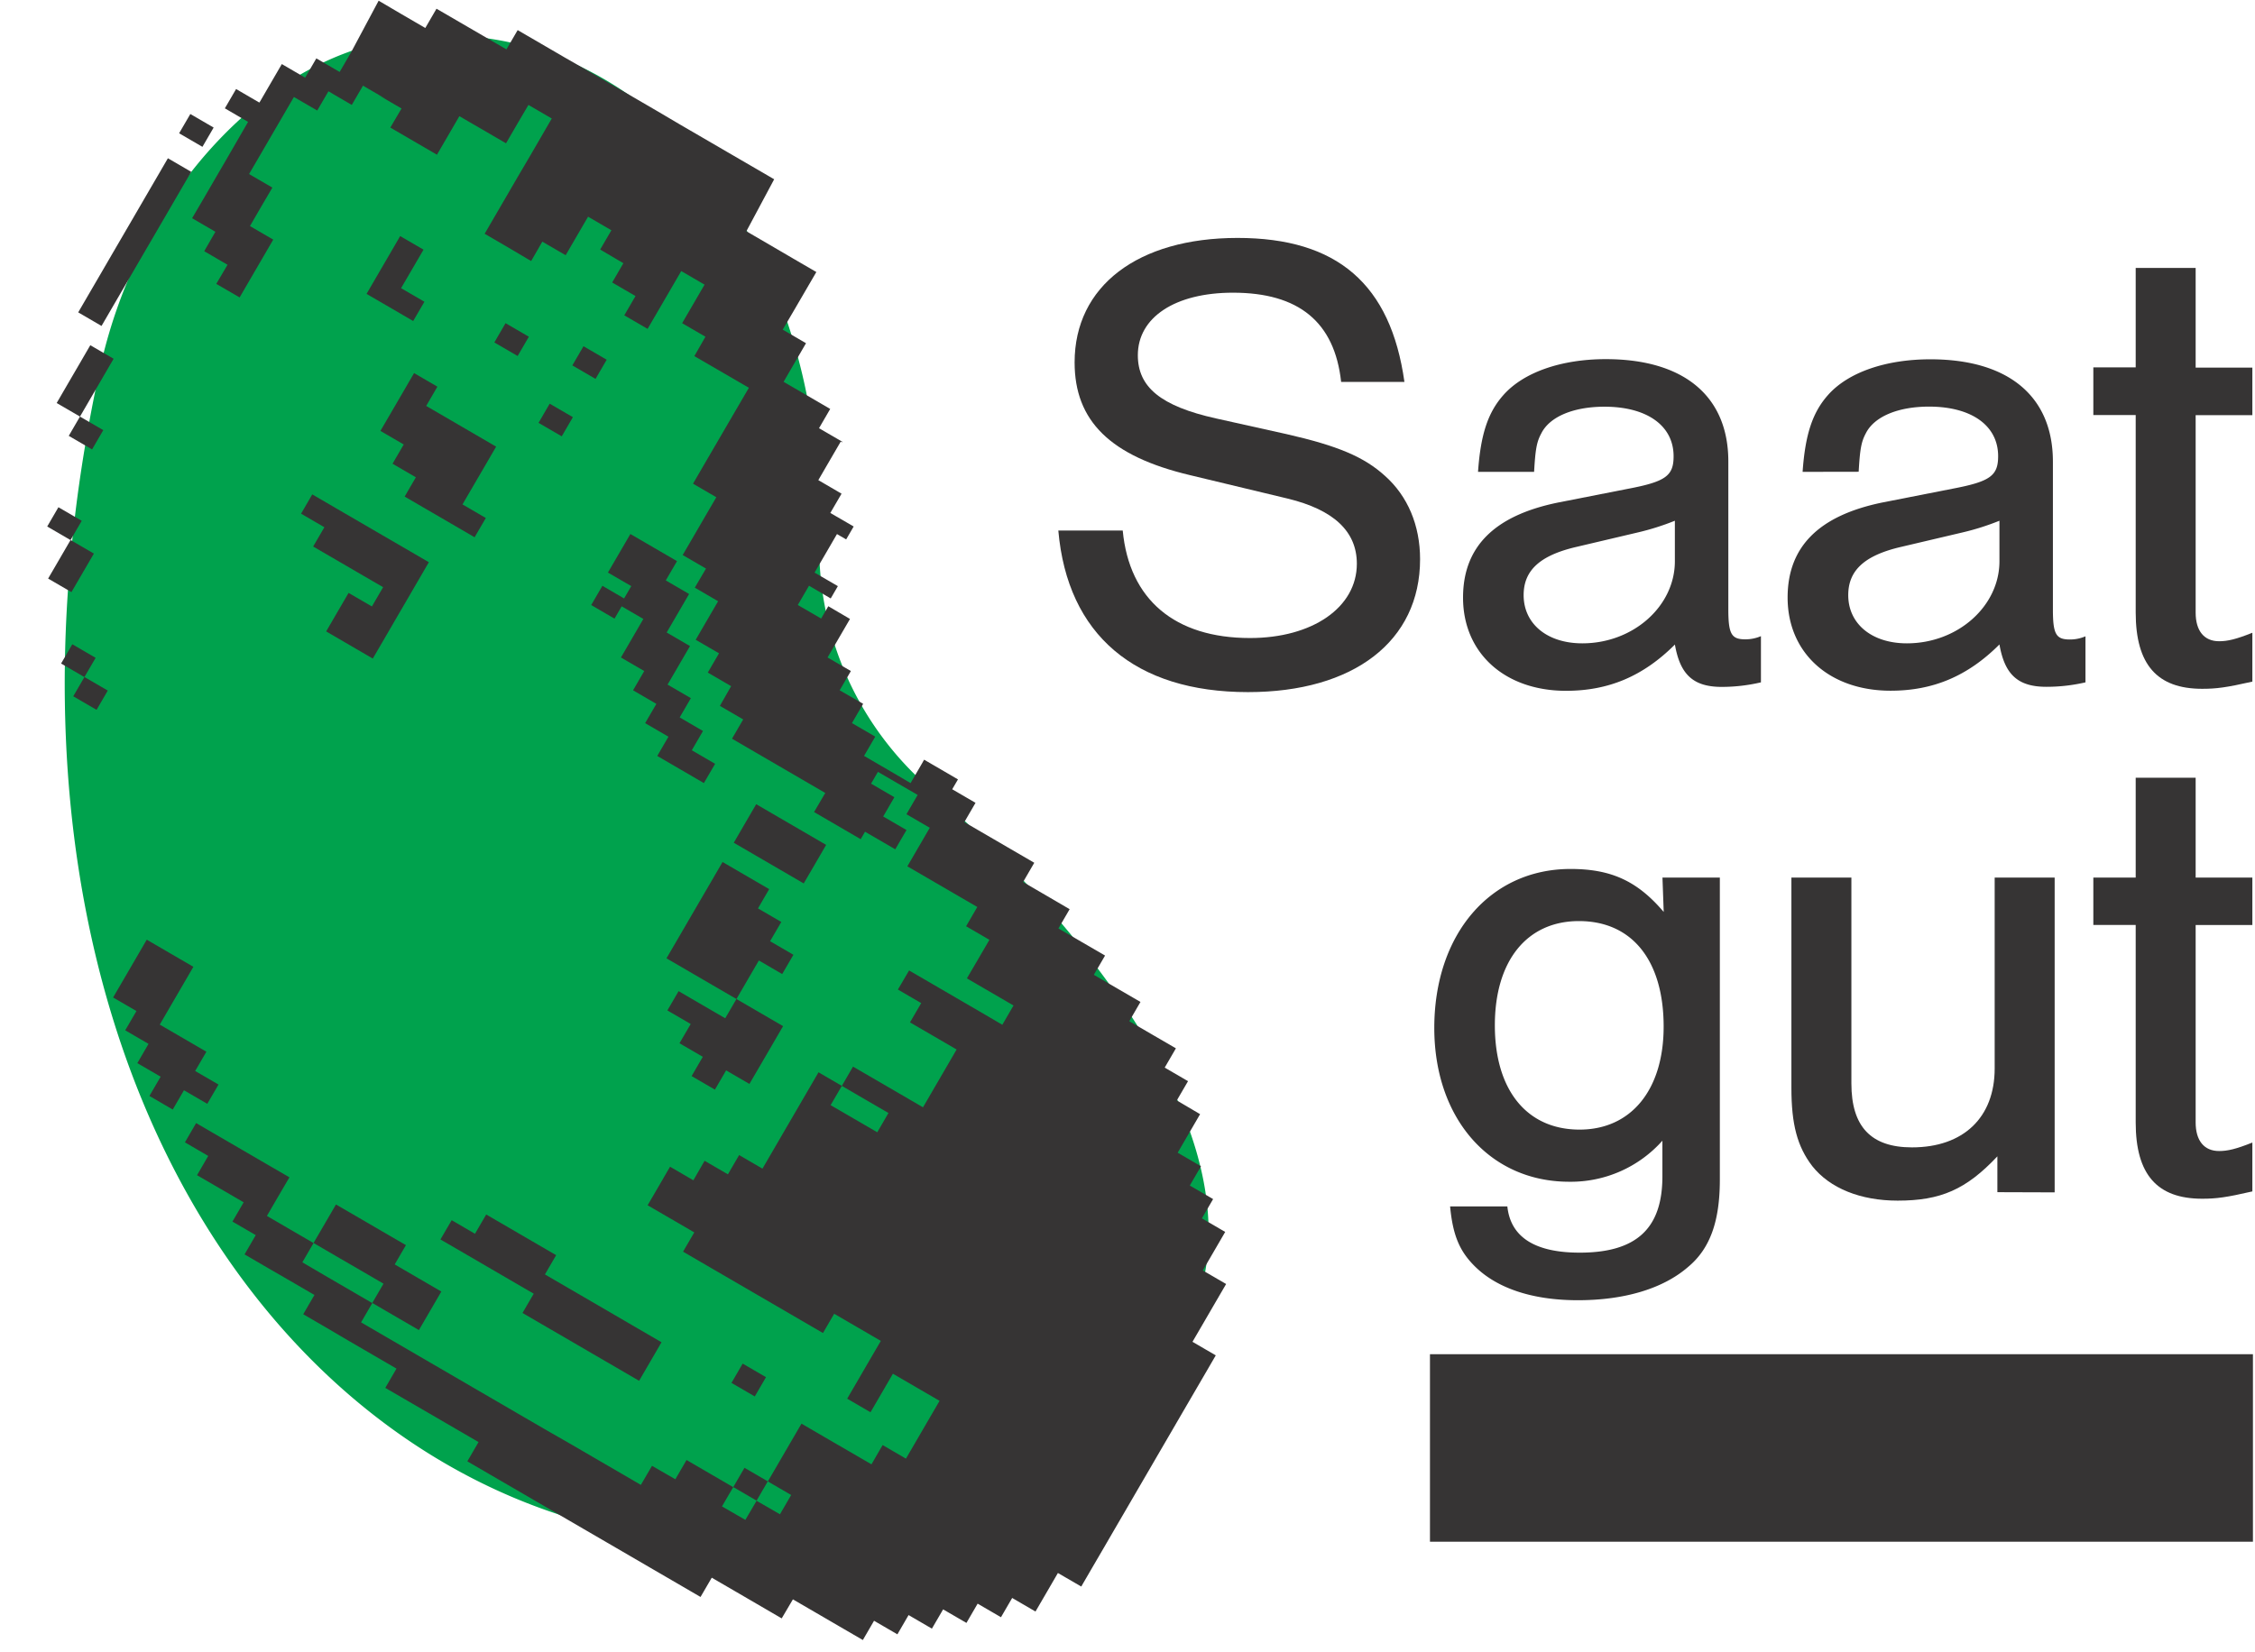
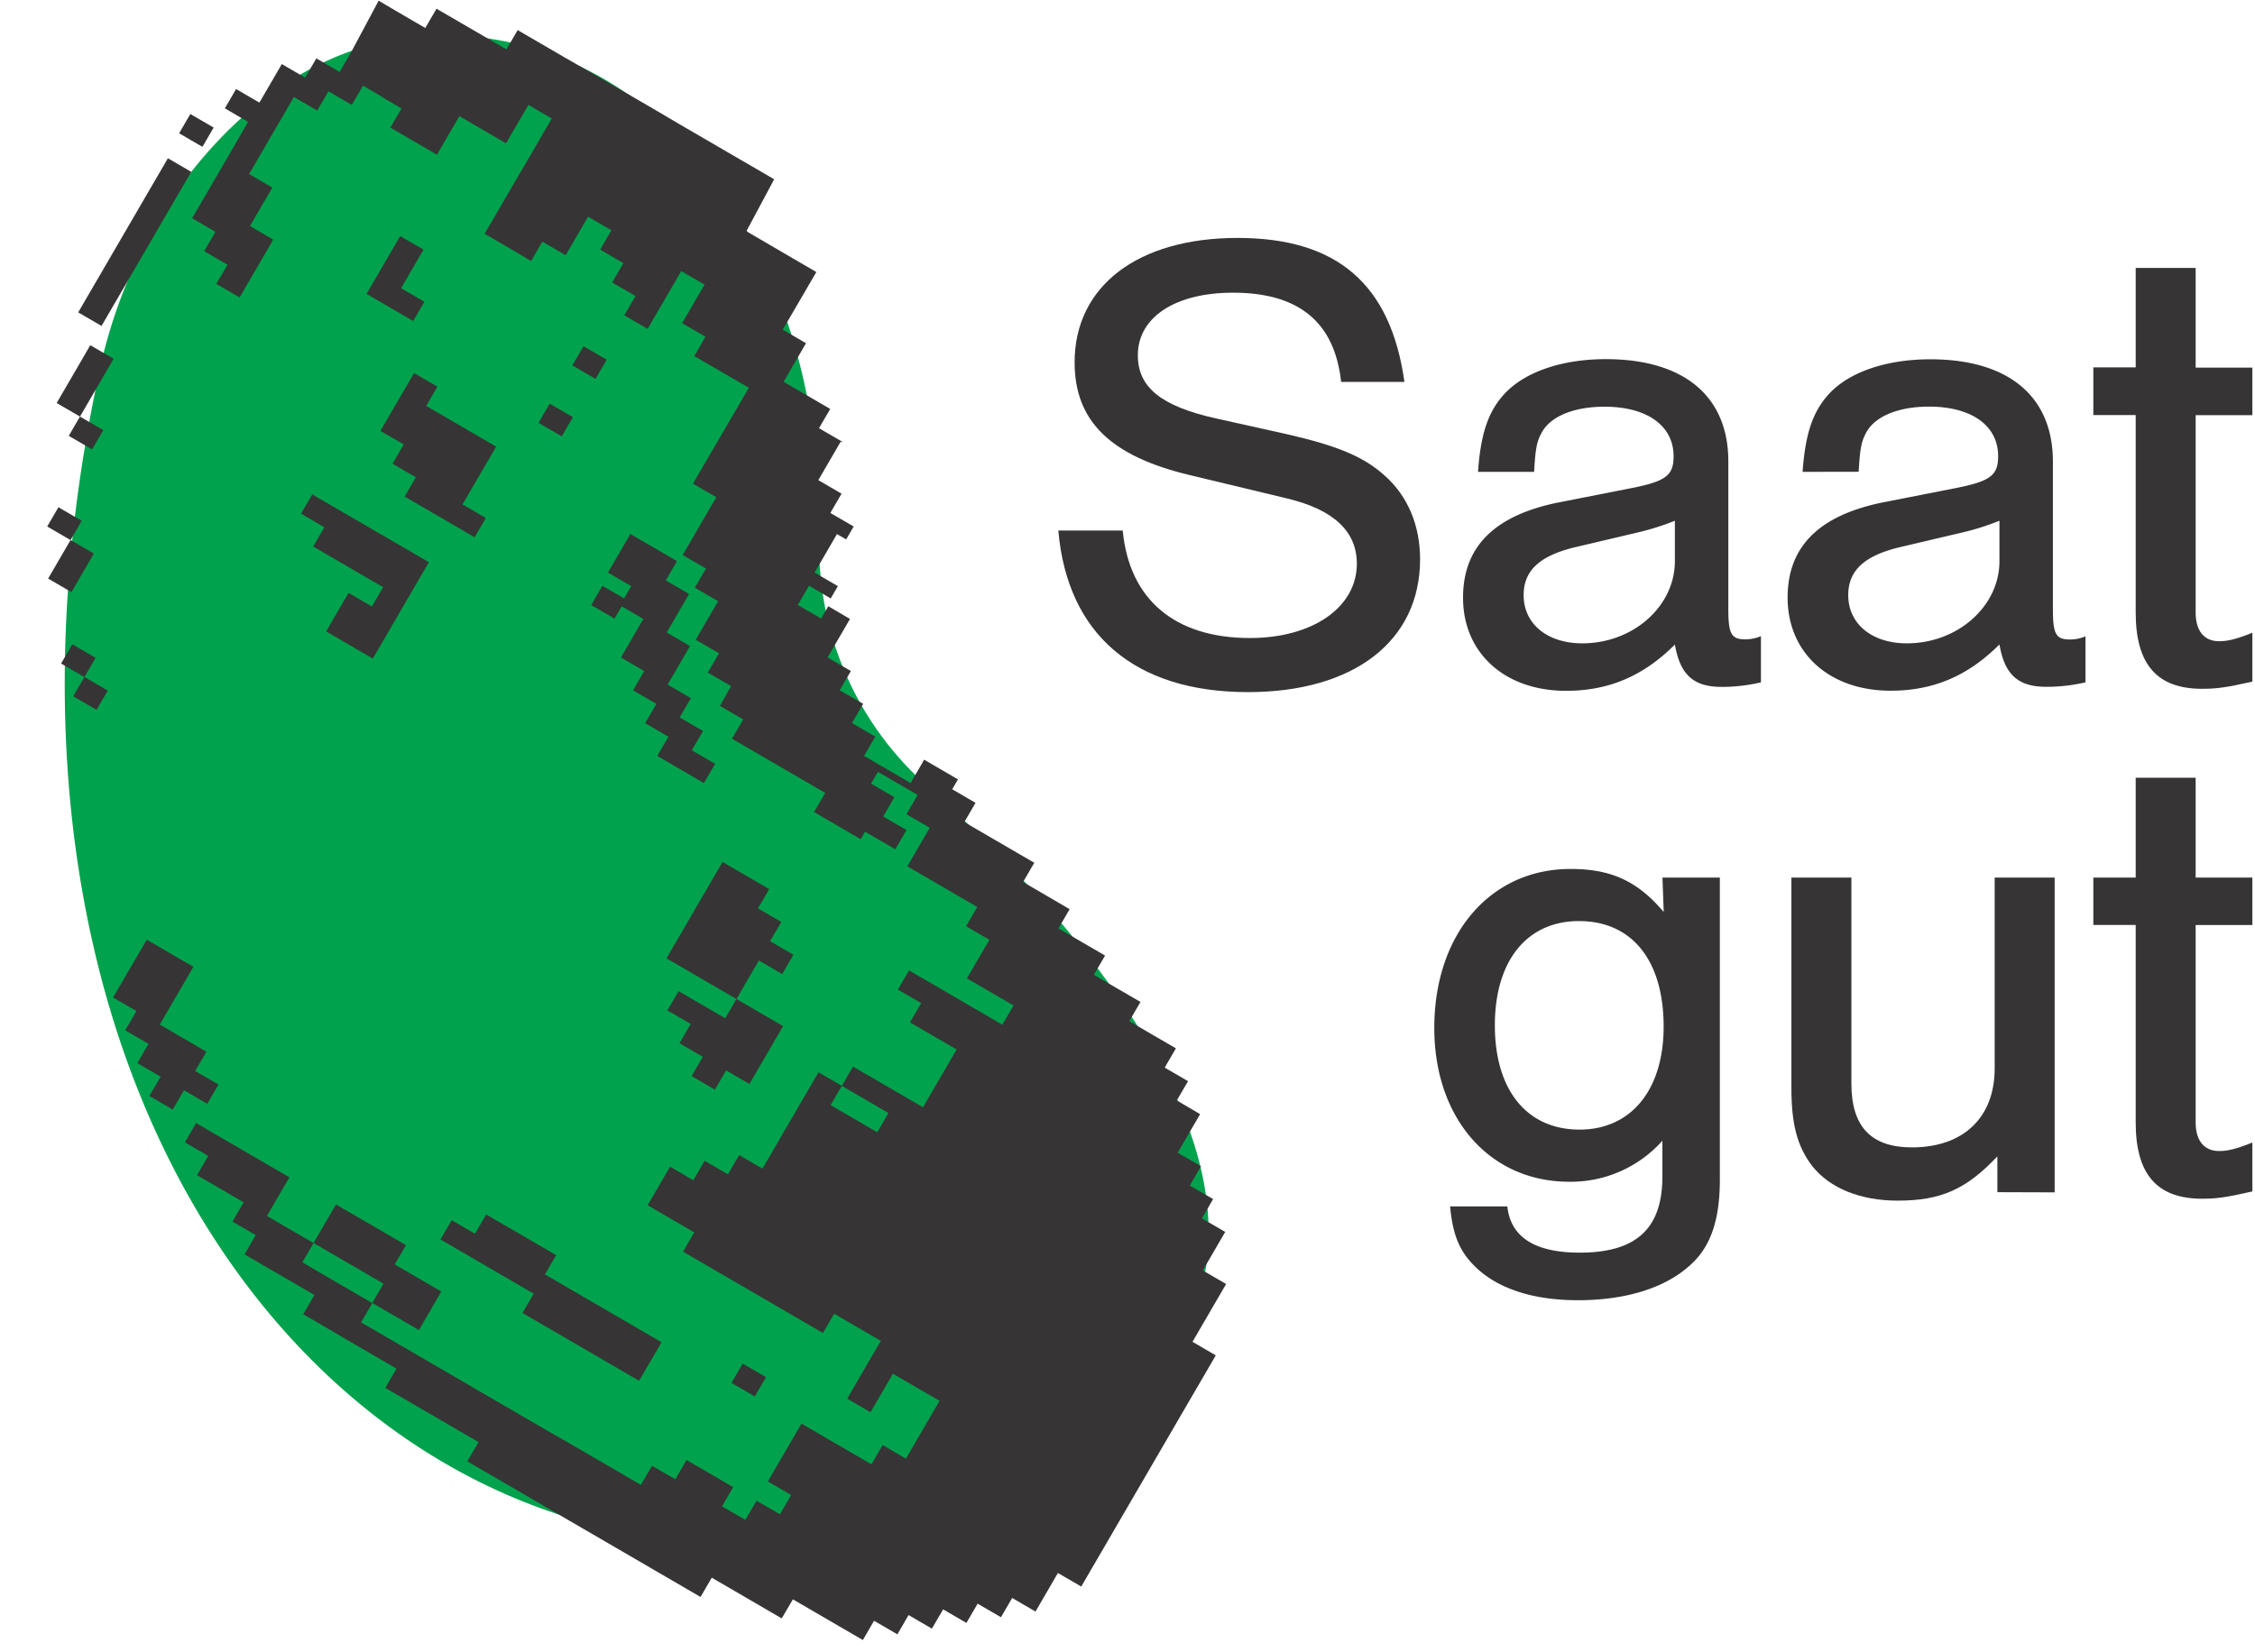
<svg xmlns="http://www.w3.org/2000/svg" viewBox="0 0 709 519.49">
  <defs>
    <style>.cls-1{fill:#00a24d;}.cls-2{fill:#363434;}</style>
  </defs>
  <g id="bohne">
    <path class="cls-1" d="M221.7,52.77c17.61,22.71,36.83,60.53,35.89,116.83a100.56,100.56,0,0,0,32.92,76.69c59,53.09,153.78,161.35,25.86,219.9C147.52,543.49-25.26,378.24,31.3,116.52c5.51-25.46,17-49.46,34.18-68.88,19.41-21.88,49.09-42,90.14-35.21C181.84,16.79,205.35,31.68,221.7,52.77Z" />
-     <rect class="cls-2" x="232.47" y="462.57" width="7.01" height="8.48" transform="translate(-286.18 436.01) rotate(-59.81)" />
    <polygon class="cls-2" points="124.38 414.05 131.71 418.31 135.24 412.25 138.76 406.19 131.43 401.93 124.1 397.66 127.63 391.6 120.3 387.34 112.97 383.07 105.63 378.81 102.11 384.87 98.58 390.92 105.91 395.19 113.25 399.45 120.58 403.72 117.05 409.78 124.38 414.05" />
    <polygon class="cls-2" points="68.7 341.09 61.36 336.83 64.89 330.77 57.56 326.5 50.23 322.24 53.75 316.18 57.28 310.12 60.8 304.06 53.47 299.8 46.14 295.53 42.62 301.59 39.09 307.65 35.56 313.71 42.9 317.97 39.37 324.03 46.7 328.3 43.18 334.36 50.51 338.62 46.98 344.68 54.31 348.95 57.84 342.89 65.17 347.15 68.7 341.09" />
    <rect class="cls-2" x="231.91" y="429.8" width="7.01" height="8.48" transform="translate(-258.14 419.24) rotate(-59.81)" />
    <polygon class="cls-2" points="160.2 386.22 152.87 381.96 149.34 388.02 142.01 383.75 138.48 389.81 145.82 394.07 153.15 398.34 160.48 402.61 167.81 406.87 164.28 412.93 171.62 417.2 178.95 421.46 186.28 425.73 193.61 429.99 200.94 434.26 204.47 428.2 207.99 422.14 200.66 417.88 193.33 413.61 186 409.34 178.67 405.08 171.33 400.81 174.86 394.75 167.53 390.49 160.2 386.22" />
    <rect class="cls-2" x="24.95" y="213.85" width="7.01" height="8.48" transform="translate(-174.36 133.01) rotate(-59.81)" />
    <rect class="cls-2" x="21.14" y="203.53" width="7.01" height="8.48" transform="translate(-167.33 124.57) rotate(-59.8)" />
    <polygon class="cls-2" points="220.69 315.99 213.36 311.72 209.83 317.78 217.17 322.05 213.64 328.1 220.97 332.37 217.45 338.43 224.78 342.69 228.3 336.64 235.63 340.9 239.16 334.84 242.69 328.78 246.21 322.72 238.88 318.46 231.55 314.19 228.02 320.25 220.69 315.99" />
    <polygon class="cls-2" points="15.13 181.96 22.46 186.22 25.99 180.16 29.52 174.1 22.18 169.84 18.66 175.9 15.13 181.96" />
    <rect class="cls-2" x="16.77" y="160.43" width="7.01" height="8.48" transform="translate(-132.25 99.38) rotate(-59.8)" />
    <polygon class="cls-2" points="223.66 277.16 220.13 283.22 216.6 289.28 213.08 295.34 209.55 301.39 216.88 305.66 224.22 309.93 231.55 314.19 235.07 308.13 238.6 302.07 245.93 306.34 249.46 300.28 242.12 296.01 245.65 289.96 238.32 285.69 241.84 279.63 234.51 275.37 227.18 271.1 223.66 277.16" />
-     <polygon class="cls-2" points="245.37 273.57 252.7 277.84 256.23 271.78 259.75 265.72 252.42 261.45 245.09 257.19 237.76 252.92 234.23 258.98 230.71 265.04 238.04 269.31 245.37 273.57" />
    <rect class="cls-2" x="23.55" y="131.93" width="7.01" height="8.48" transform="translate(-104.26 91.09) rotate(-59.81)" />
    <polygon class="cls-2" points="105.51 159.76 98.18 155.49 94.66 161.55 101.99 165.82 98.46 171.88 105.79 176.14 113.12 180.41 120.46 184.67 116.93 190.73 109.6 186.47 106.07 192.52 102.55 198.58 109.88 202.85 117.21 207.12 120.74 201.06 124.26 195 127.79 188.94 131.31 182.88 134.84 176.82 127.51 172.55 120.17 168.29 112.84 164.02 105.51 159.76" />
    <polygon class="cls-2" points="28.67 124.95 32.2 118.89 35.72 112.83 28.39 108.57 24.87 114.63 21.34 120.69 17.82 126.75 25.15 131.01 28.67 124.95" />
    <polygon class="cls-2" points="35.44 96.45 38.97 90.39 42.49 84.33 46.02 78.27 49.55 72.21 53.07 66.16 56.6 60.09 60.12 54.04 52.79 49.77 49.27 55.83 45.74 61.89 42.22 67.95 38.69 74.01 35.16 80.07 31.64 86.13 28.11 92.19 24.59 98.24 31.92 102.51 35.44 96.45" />
    <polygon class="cls-2" points="130.19 117.34 126.67 123.4 123.14 129.46 119.61 135.52 126.94 139.79 123.42 145.84 130.75 150.11 127.23 156.17 134.56 160.44 141.89 164.7 149.22 168.97 152.75 162.91 145.41 158.64 148.94 152.58 152.47 146.52 155.99 140.47 148.66 136.2 141.33 131.93 134 127.67 137.52 121.61 130.19 117.34" />
    <rect class="cls-2" x="172.3" y="127.47" width="7.01" height="8.48" transform="matrix(0.5, -0.86, 0.86, 0.5, -26.45, 217.43)" />
-     <rect class="cls-2" x="157.35" y="102.56" width="7.01" height="8.48" transform="translate(-12.35 192.13) rotate(-59.81)" />
    <rect class="cls-2" x="182.87" y="109.3" width="7.01" height="8.48" transform="matrix(0.5, -0.86, 0.86, 0.5, -5.48, 217.54)" />
    <polygon class="cls-2" points="133.16 78.52 125.82 74.25 122.3 80.31 118.77 86.37 115.25 92.43 122.58 96.69 129.91 100.96 133.44 94.9 126.1 90.63 129.63 84.58 133.16 78.52" />
    <rect class="cls-2" x="58.24" y="36.78" width="7.01" height="8.48" transform="translate(-4.76 73.76) rotate(-59.81)" />
    <polygon class="cls-2" points="205.53 172.21 198.2 167.95 194.67 174.01 191.14 180.07 198.48 184.33 196.22 188.21 189.4 184.24 185.88 190.29 193.21 194.56 195.46 190.69 202.28 194.66 198.76 200.72 195.23 206.78 202.56 211.04 199.04 217.1 206.37 221.37 202.84 227.43 210.17 231.69 206.65 237.75 213.98 242.01 221.31 246.28 224.84 240.22 217.51 235.96 221.03 229.9 213.7 225.63 217.22 219.57 209.89 215.31 213.42 209.25 216.94 203.19 209.61 198.92 213.14 192.86 216.66 186.81 209.33 182.54 212.86 176.48 205.53 172.21" />
    <path class="cls-2" d="M289.82,240.22l-3.52,6.06L279,242l-7.33-4.27,3.52-6.06-7.33-4.26,3.53-6.06L264,217.1l3.53-6.06-7.33-4.26,3.52-6.06,3.53-6.06-6.82-4-2.25,3.87-7.34-4.26,3.53-6.06,6.82,4,2.25-3.87-7.33-4.26,3.53-6.06,3.52-6.06,2.89,1.68,2.36-4.06-7.34-4.26,3.53-6.06L257.29,151l3.52-6.06,3.53-6.06.39.23.11-.18-7.33-4.26,3.52-6.06-7.33-4.27-7.33-4.26L249.9,114l3.52-6.06-7.33-4.27,3.52-6,3.53-6.06,3.53-6.06-7.34-4.27L242,77l-7.33-4.27,8.74-16.35-7.34-4.27-7.33-4.26-7.33-4.27-7.33-4.26L206.75,35l-7.33-4.27-7.33-4.26-7.34-4.27L177.42,18l-7.33-4.27-7.33-4.26-3.53,6.06-7.33-4.27L144.57,7l-7.33-4.26-3.52,6.06-7.34-4.27L119.05.22l-8.73,16.35-3.53,6.06-7.33-4.27-3.52,6.06-7.33-4.27-3.53,6.06-3.52,6.06L74.23,28,70.7,34.07,78,38.33,74.5,44.39,71,50.45l-3.53,6.06-3.52,6.06L60.4,68.63l7.33,4.26L64.21,79l7.33,4.27L68,89.28l7.34,4.26,3.52-6.06,3.53-6.06,3.52-6.06L78.59,71.1,82.12,65,85.64,59l-7.33-4.26,3.53-6.06,3.52-6.06,3.53-6.06,3.52-6.06,7.33,4.26,3.53-6.05L110.6,33l3.53-6.06,7.33,4.27-2.55-1.36,7.34,4.27-3.53,6,7.33,4.27,7.33,4.27,3.53-6.06,3.52-6.06,7.34,4.26,7.33,4.27L162.62,39,166.15,33l7.33,4.27L170,43.28l-3.52,6.06-3.53,6-3.52,6.06-3.53,6.06-3.52,6.06,7.33,4.27L167,82.1,170.51,76l7.34,4.27,3.52-6.06,3.53-6.06,7.33,4.27-3.53,6.06L196,82.78l-3.52,6.06,7.33,4.27-3.53,6.06,7.33,4.26,3.53-6.06,3.53-6.06,3.52-6.06,7.33,4.27L218,95.58l-3.53,6.06,7.33,4.26L218.31,112l9.82,5.7,7.33,4.26-7,12L224.94,140h0l-3.53,6.06-3.52,6.06,7.33,4.26-3.53,6.06h0l-3.52,6.06-3.53,6.06,7.33,4.26h0l-3.52,6,7.33,4.27h0l-3.53,6.06-3.52,6.06,7.33,4.26-3.53,6.06,7.34,4.27L226.34,222l7.33,4.26-3.52,6.06,7.33,4.27,7.33,4.26h0l7.33,4.27,7.33,4.27-3.52,6,7.33,4.27,7.33,4.27,1.36-2.35,2.18,1.27,7.33,4.26,3.53-6.06-7.33-4.26,3.52-6.06-7.33-4.27,2.16-3.71,5.15,3,7.34,4.26L285,256.07l7.33,4.27-3.52,6.06-3.53,6.06,7.33,4.26,7.33,4.27,7.33,4.26-3.52,6.06,7.33,4.27-3.53,6.06L304,307.7l7.33,4.26,7.33,4.27-3.52,6.06L307.82,318l-7.33-4.26-7.33-4.27-7.33-4.26-3.52,6,7.33,4.27-3.53,6.06,7.33,4.26,7.33,4.27-3.52,6.06-3.53,6.06-3.52,6.06-7.33-4.27-7.33-4.26-7.34-4.27-3.52,6.06,7.33,4.27,7.33,4.26-3.52,6.06-7.34-4.27-7.33-4.26,3.53-6.06-7.33-4.27-3.53,6.06-3.52,6.06-3.53,6.06-3.52,6.06-3.53,6.06-7.33-4.27-3.53,6.06-7.33-4.26L218,371.2l-7.33-4.27L207.15,373l-3.53,6.06,7.34,4.26,7.33,4.27-3.53,6.06,7.33,4.27,7.33,4.26,7.34,4.27,7.33,4.26,7.33,4.27,7.33,4.26,3.52-6.06,7.34,4.27,7.33,4.27-3.53,6.05-3.52,6.06-3.53,6.06,7.33,4.27,3.53-6.06,3.52-6.06,7.33,4.27,7.34,4.26-3.53,6.06-3.52,6.06-3.53,6.06-7.33-4.27L274,460.53l-7.33-4.26L259.31,452,252,447.74l-3.53,6.05-3.52,6.06-3.53,6.06,7.33,4.27-3.52,6.06L237.88,472,234.35,478,227,473.77l3.53-6.06-7.34-4.27-7.33-4.27-3.52,6.06L205,461,201.5,467l-7.33-4.27-7.33-4.26-7.33-4.27L172.18,450l-7.34-4.26-7.33-4.27-7.33-4.26-7.33-4.27-7.33-4.26-7.33-4.27-7.33-4.26-7.33-4.27,3.52-6.06-7.33-4.27-7.33-4.26L95.06,397l3.52-6.06-7.33-4.26-7.33-4.27,3.52-6.06L91,370.27,83.64,366l-7.33-4.27L69,357.48l-7.34-4.27-3.52,6.06,7.33,4.27-3.52,6.06,7.33,4.26,7.33,4.27-3.53,6.06,7.33,4.26-3.52,6.06,7.33,4.27L91.53,403l7.33,4.27-3.52,6.06,7.33,4.26L110,421.9l7.33,4.26,7.33,4.27-3.52,6.06,7.33,4.26L135.8,445l7.33,4.27,7.33,4.26-3.52,6.06,7.33,4.27,7.33,4.26,7.33,4.27,7.33,4.26,7.33,4.27,7.33,4.26,7.34,4.27,7.33,4.27,7.33,4.26,7.33,4.27,3.53-6.06,7.33,4.26,7.33,4.27,7.33,4.27L249.3,503l7.33,4.26,7.33,4.27,7.33,4.26,3.52-6.06,7.34,4.27,3.52-6.06,7.33,4.27,3.53-6.06,7.33,4.26,3.52-6.06,7.34,4.27,3.52-6.06,7.33,4.27,3.53-6.06,3.52-6.06,7.34,4.26,3.52-6.06,3.53-6.05,3.52-6.06,3.53-6.06,3.52-6.06,3.53-6.06,3.52-6.06,3.53-6.06,3.52-6.06,3.53-6.06,3.53-6.06,3.52-6.06L374.93,422l3.53-6.06,3.52-6.06,3.53-6.06-7.34-4.26,3.53-6.06,3.52-6.06-7.33-4.27,3.53-6.06-7.33-4.26,3.52-6.06-7.33-4.27,3.53-6.06,3.52-6.06L370,346.09l3.53-6.06-7.33-4.27,3.52-6.06-7.33-4.26-7.33-4.27,3.52-6.06-7.33-4.26-7.33-4.27,3.53-6.06-7.33-4.26L332.78,292l3.53-6.06L329,281.67l-7.33-4.27,3.52-6.06-7.33-4.26-7.33-4.27-7.33-4.26,3.52-6.06-7.33-4.27,1.81-3.1L297,242.67l-6.45-3.75Z" />
-     <rect class="cls-2" x="449.6" y="425.9" width="258.75" height="58.97" />
    <path class="cls-2" d="M421.67,120.12c-2.05-18.85-13.32-28.07-34-28.07-18.24,0-29.92,7.78-29.92,19.67,0,10,7.17,16,24.59,19.88l22.13,4.92c16.19,3.69,24.39,7.17,30.95,13.11,7.17,6.36,11.07,15.58,11.07,26.23,0,25.83-20.91,41.81-54.11,41.81-35.45,0-56.77-18-59.63-50.82H353c2.05,21.72,16.4,33.81,40,33.81,19.67,0,33.61-9.63,33.61-23.36,0-10.25-7.38-17-21.73-20.49l-30.74-7.38c-25-5.94-36.27-17-36.27-35.46,0-24,19.88-39.14,51.23-39.14s48.16,14.55,52.47,45.29Z" />
    <path class="cls-2" d="M464.71,148.4c.82-11.68,3.07-18.65,8-24.18,6.35-7.17,18.24-11.27,32.17-11.27,24.6,0,38.53,11.68,38.53,32.18v46.52c0,7.78,1,9.42,5.33,9.42a12.36,12.36,0,0,0,4.92-1V214.6a54.29,54.29,0,0,1-12.3,1.43c-9,0-13.11-3.89-14.75-13.32-10,10-20.91,14.55-34.23,14.55-19.26,0-32.38-11.88-32.38-29.3,0-16,9.84-25.83,29.92-29.92l21.93-4.31c11.89-2.25,14.35-4.1,14.35-10.24,0-9.64-8.4-15.58-21.73-15.58-9.63,0-17.21,3.07-19.87,8.4-1.44,2.67-1.85,4.92-2.26,12.09Zm61.89,15.37a79.26,79.26,0,0,1-11.68,3.69L495.65,172c-11.47,2.67-16.6,7.38-16.6,15.17,0,9,7.38,15.16,18.45,15.16,16,0,29.1-11.68,29.1-25.82Z" />
    <path class="cls-2" d="M566.76,148.4c.82-11.68,3.08-18.65,8-24.18C581.11,117.05,593,113,606.93,113c24.59,0,38.53,11.68,38.53,32.18v46.52c0,7.78,1,9.42,5.33,9.42a12.32,12.32,0,0,0,4.91-1V214.6A54.21,54.21,0,0,1,643.41,216c-9,0-13.12-3.89-14.76-13.32-10,10-20.9,14.55-34.22,14.55-19.26,0-32.38-11.88-32.38-29.3,0-16,9.84-25.83,29.92-29.92l21.93-4.31c11.88-2.25,14.34-4.1,14.34-10.24,0-9.64-8.4-15.58-21.72-15.58-9.63,0-17.21,3.07-19.88,8.4-1.43,2.67-1.84,4.92-2.25,12.09Zm61.89,15.37A78.49,78.49,0,0,1,617,167.46L597.71,172c-11.48,2.67-16.6,7.38-16.6,15.17,0,9,7.38,15.16,18.44,15.16,16,0,29.1-11.68,29.1-25.82Z" />
    <path class="cls-2" d="M708.17,130.57H690.34v62.1c0,5.74,2.66,9,7.38,9,2.66,0,5.33-.62,10.45-2.67v15.37c-8.2,1.85-11.27,2.26-15.78,2.26-14.14,0-20.9-7.59-20.9-24v-62.1H658.17v-15h13.32V84.26h18.85v31.35h17.83Z" />
    <path class="cls-2" d="M540.74,276V371c0,13.12-3.08,21.73-10,27.47-7.79,6.76-19.88,10.45-34.64,10.45-14.55,0-26-3.9-33-11.28-4.3-4.5-6.35-9.42-7.17-18.23h18c1,9.63,8.61,14.55,22.75,14.55,17.83,0,26-7.59,26-24V358.75a38.54,38.54,0,0,1-29.3,12.91c-25,0-42.42-19.88-42.42-48.37,0-29.51,17.62-50,42.83-50,12.91,0,21.11,3.89,29.3,13.52L522.7,276ZM470,322.47c0,20.29,10,32.79,26.64,32.79,16.19,0,26.43-12.5,26.43-32.38,0-20.7-9.83-33.2-26.64-33.2C480.08,289.68,470,302.18,470,322.47Z" />
    <path class="cls-2" d="M628,374.94V363.67c-9.84,10.45-17.83,13.93-31.35,13.93-11.69,0-21.32-3.89-26.85-10.86-4.71-6.15-6.56-13.12-6.56-24.59V276h18.86v64.76c0,13.53,6.14,20.09,19.05,20.09,16.19,0,26-9.43,26-24.8V276h18.86v99Z" />
    <path class="cls-2" d="M708.17,290.91H690.34V353c0,5.74,2.66,9,7.38,9,2.66,0,5.33-.62,10.45-2.67v15.37C700,376.58,696.9,377,692.39,377c-14.14,0-20.9-7.59-20.9-24v-62.1H658.17V276h13.32V244.6h18.85V276h17.83Z" />
  </g>
</svg>